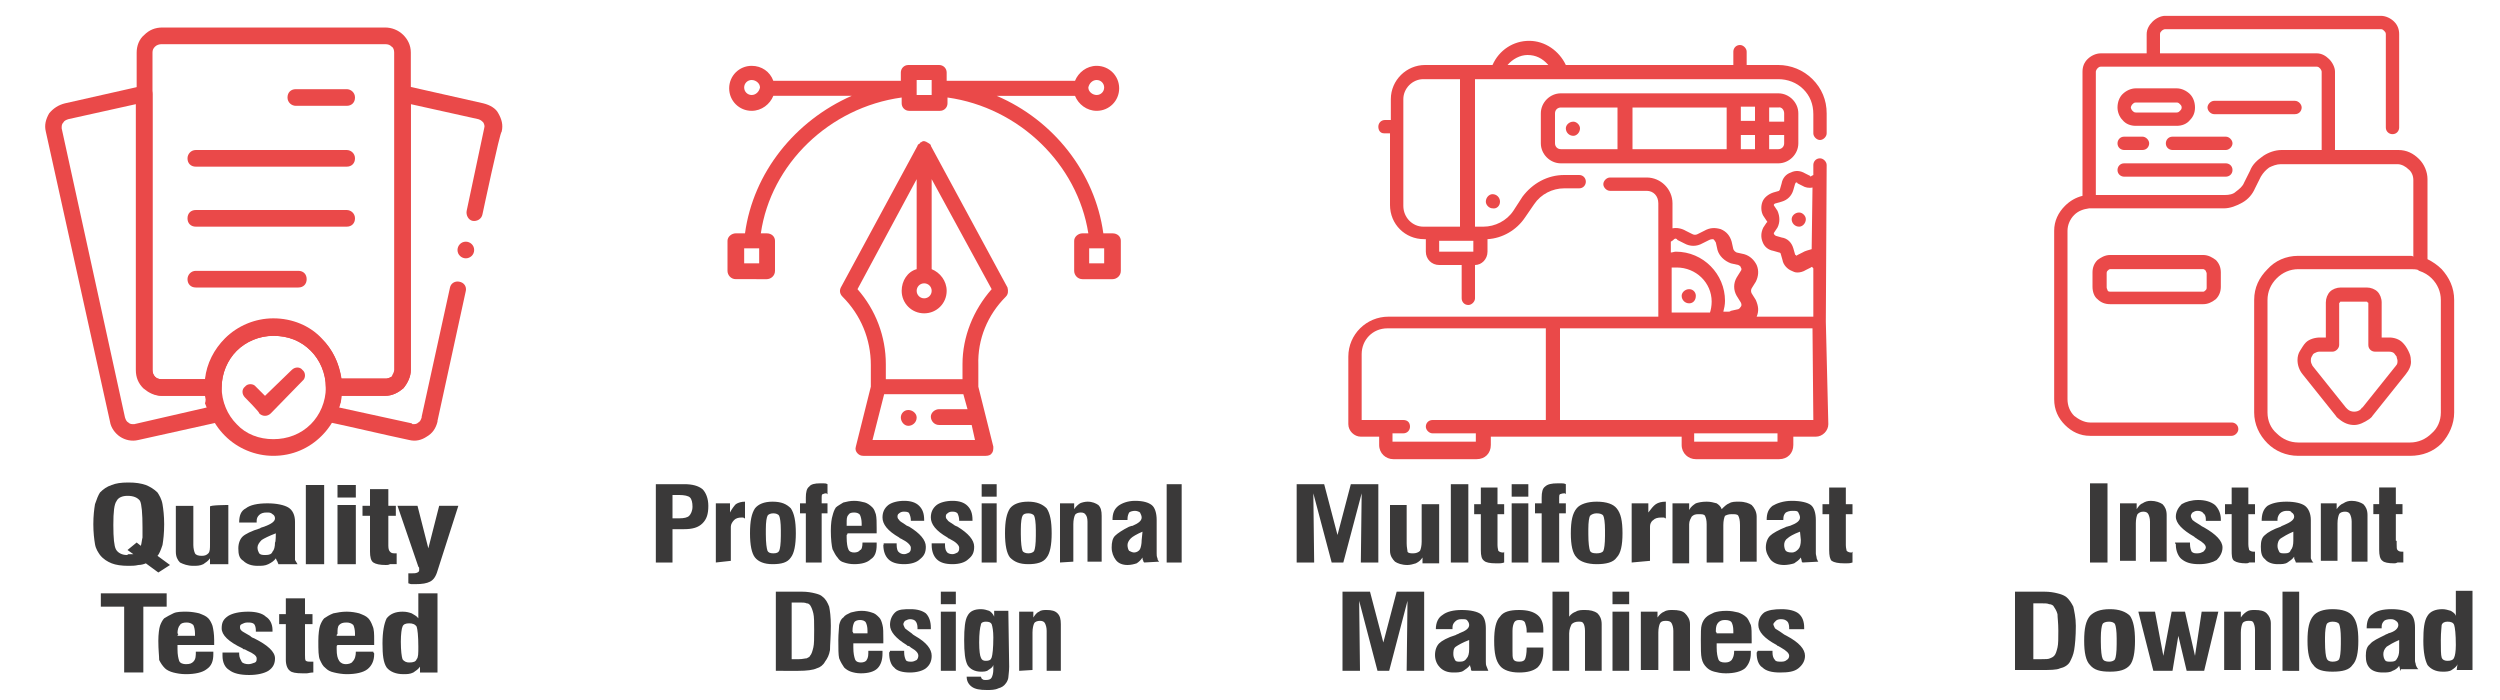
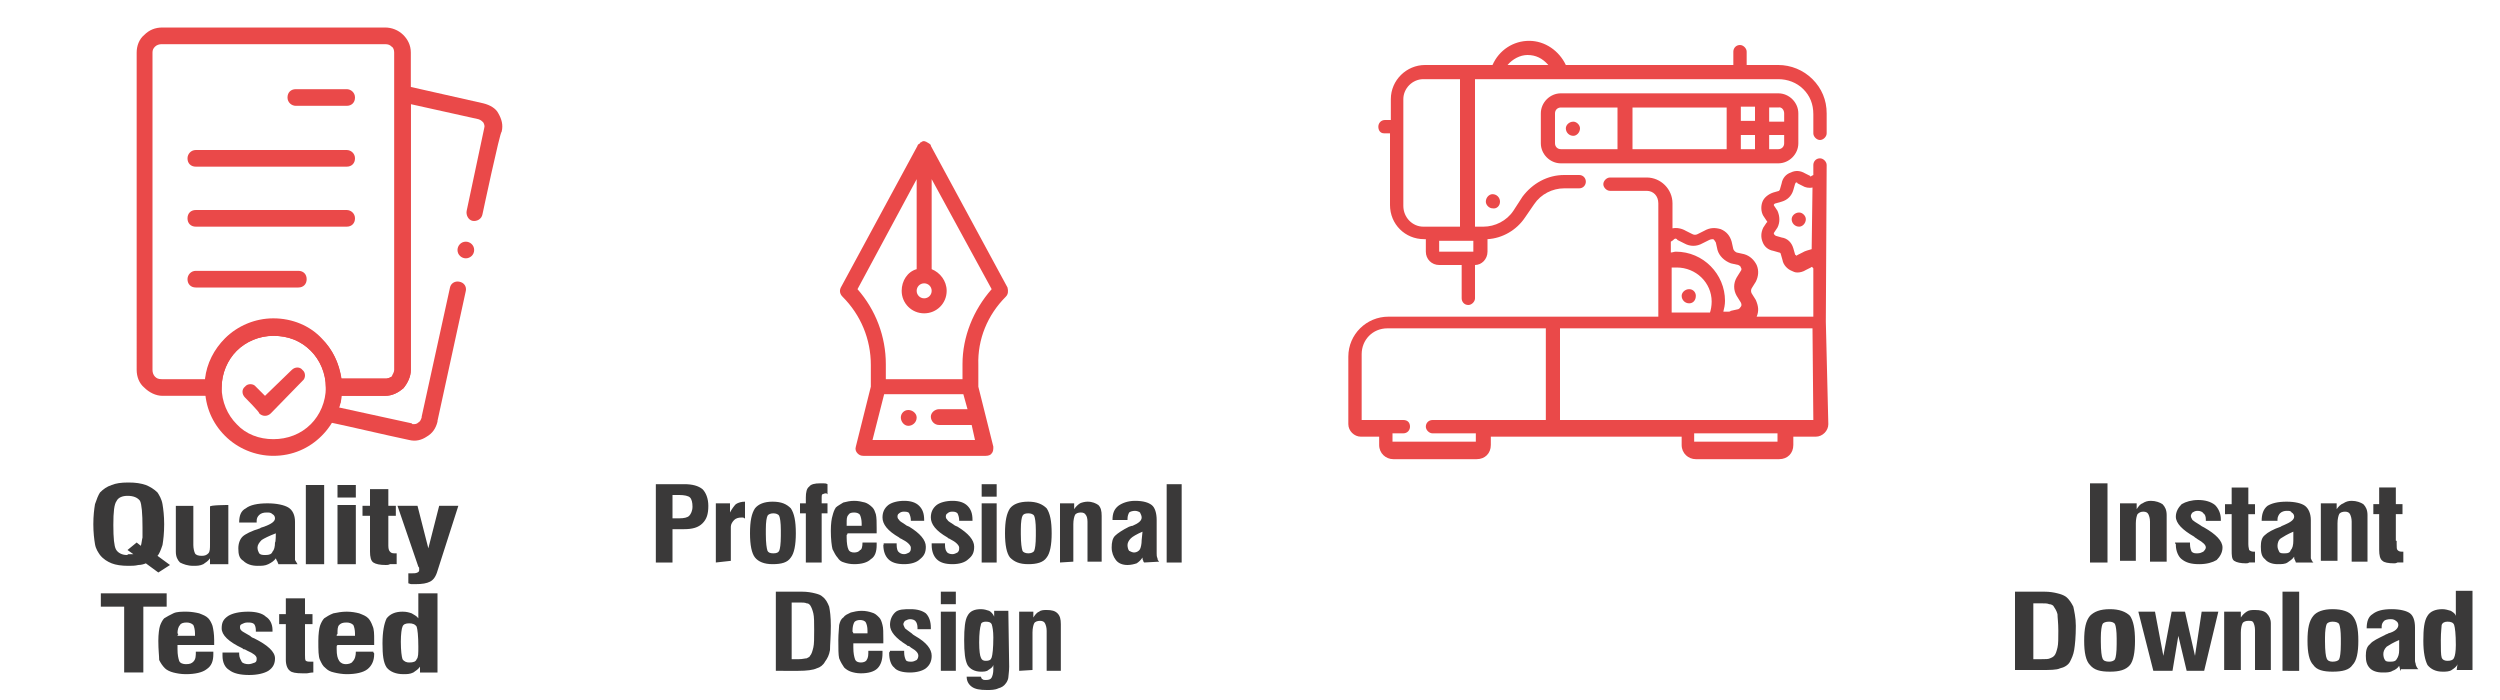
<svg xmlns="http://www.w3.org/2000/svg" version="1.1" id="Layer_1" x="0px" y="0px" viewBox="0 0 300 84" style="enable-background:new 0 0 300 84;" xml:space="preserve">
  <style type="text/css">
	.st0{fill:none;}
	.st1{fill:#EA4949;}
	.st2{fill:#3A3939;}
</style>
  <rect y="0" class="st0" width="300" height="84" />
  <g id="maquina-de-coser.svg">
    <path class="st1" d="M219.1,38.6C219.1,38.5,219.1,38.5,219.1,38.6L219.1,38.6l0.1-18.8c0-0.4-0.4-0.8-0.8-0.8l0,0   c-0.5,0-0.8,0.4-0.8,0.8v1.2l-0.2,0.1c-0.1,0.1-0.2,0.1-0.2,0l-0.6-0.3c-0.5-0.3-1.1-0.4-1.7-0.1c-0.6,0.2-1,0.7-1.1,1.3l-0.2,0.7   c0,0.1-0.1,0.1-0.1,0.2l-0.7,0.2c-0.6,0.2-1.1,0.6-1.3,1.1s-0.2,1.2,0.1,1.7l0.4,0.6c0.1,0.1,0.1,0.2,0,0.2l-0.4,0.6   c-0.3,0.6-0.3,1.2-0.1,1.7c0.2,0.6,0.7,1,1.3,1.1l0.7,0.2c0.1,0,0.2,0.1,0.2,0.2l0.2,0.7c0.1,0.6,0.6,1.1,1.1,1.3   c0.2,0.1,0.4,0.2,0.7,0.2c0.3,0,0.7-0.1,1-0.3l0.6-0.3c0.1-0.1,0.2-0.1,0.2,0l0.1,0.1v5.8h-6.8l0,0c0.3-0.7,0.2-1.3-0.1-2l0,0   l-0.5-0.8c-0.1-0.2-0.1-0.4,0-0.6l0.5-0.8c0.3-0.6,0.4-1.3,0.1-2c-0.3-0.6-0.8-1.1-1.5-1.3l-0.9-0.2c-0.2-0.1-0.3-0.2-0.4-0.4   l-0.2-0.9c-0.2-0.7-0.6-1.2-1.3-1.5c-0.7-0.2-1.3-0.2-2,0.2l-0.8,0.4c-0.2,0.1-0.4,0.1-0.6,0l-0.8-0.4c-0.5-0.3-1.1-0.4-1.6-0.3v-3   c0-1.7-1.4-3.1-3.1-3.1h-4.4c-0.4,0-0.8,0.4-0.8,0.8c0,0.4,0.4,0.8,0.8,0.8h4.4c0.8,0,1.4,0.6,1.4,1.5v13.6h-32.4   c-2.6,0-4.8,2.1-4.8,4.8v8.1c0,0.8,0.7,1.5,1.5,1.5h2.2v1c0,1,0.8,1.7,1.7,1.7h10c1,0,1.7-0.7,1.7-1.7v-1h22.9v1   c0,1,0.8,1.7,1.7,1.7h10c1,0,1.7-0.7,1.7-1.7v-1h2.7c0.8,0,1.5-0.7,1.5-1.5L219.1,38.6L219.1,38.6z M216.3,30.3l-0.6,0.3   c-0.1,0.1-0.2,0.1-0.2,0c-0.1,0-0.1-0.1-0.1-0.1l-0.2-0.7c-0.2-0.7-0.7-1.2-1.4-1.3l-0.7-0.2c-0.1-0.1-0.2-0.1-0.2-0.2   c0,0-0.1-0.1,0-0.2l0.4-0.6c0.3-0.6,0.3-1.3,0-2l-0.4-0.6c-0.1-0.1,0-0.2,0-0.2c0,0,0.1-0.1,0.2-0.1l0.7-0.2   c0.7-0.2,1.2-0.7,1.4-1.4l0.2-0.7c0-0.1,0.1-0.1,0.1-0.2c0.1,0,0.1,0,0.1,0c0,0,0.1,0,0.1,0.1l0.6,0.3c0.3,0.2,0.8,0.3,1.2,0.2   l-0.1,7.4C217.1,30,216.6,30.1,216.3,30.3L216.3,30.3L216.3,30.3z M200.9,28.7c0.1-0.1,0.3-0.1,0.4,0.1l0.8,0.4   c0.7,0.4,1.5,0.4,2.2,0l0.8-0.4c0.2-0.1,0.4-0.1,0.5-0.1c0.1,0.1,0.2,0.2,0.3,0.4l0.2,0.9c0.2,0.7,0.8,1.3,1.6,1.6l0.9,0.2   c0.2,0.1,0.3,0.2,0.3,0.3c0.1,0.1,0.1,0.3,0,0.4l-0.5,0.8c-0.4,0.7-0.4,1.5,0,2.2l0.5,0.8c0.1,0.2,0.1,0.4,0,0.5   c-0.1,0.1-0.1,0.2-0.3,0.3l-0.9,0.2c-0.1,0.1-0.2,0.1-0.3,0.1h-0.6c0.1-0.4,0.2-0.8,0.2-1.3c0-3.2-2.6-5.9-5.9-5.9   c-0.2,0-0.4,0.1-0.6,0.1V29C200.7,28.9,200.8,28.8,200.9,28.7L200.9,28.7L200.9,28.7z M200.6,32.1c0.2,0,0.4,0,0.6,0   c2.3,0,4.2,1.8,4.2,4.1c0,0.5-0.1,1-0.2,1.3h-4.6C200.6,37.6,200.6,32.1,200.6,32.1z M177.1,53h-10v-1h1.3c0.5,0,0.8-0.4,0.8-0.8   c0-0.5-0.3-0.8-0.8-0.8h-5v-7.9c0-1.7,1.3-3.1,3.1-3.1h19v11h-13.6c-0.4,0-0.8,0.3-0.8,0.8c0,0.4,0.4,0.8,0.8,0.8h5.2V53z    M213.3,53h-10v-1h10V53z M214.2,50.4h-27v-11h30.3l0.1,11H214.2z" />
    <path class="st1" d="M180,24.2c0-0.5-0.4-0.9-0.9-0.9c-0.4,0-0.8,0.4-0.8,0.9c0,0.4,0.4,0.8,0.8,0.8C179.6,25.1,180,24.7,180,24.2z   " />
    <path class="st1" d="M189.6,15.4c0-0.4-0.4-0.8-0.8-0.8c-0.5,0-0.9,0.4-0.9,0.8c0,0.5,0.4,0.9,0.9,0.9   C189.2,16.3,189.6,15.9,189.6,15.4z" />
    <path class="st1" d="M166.1,16h0.7v8.6c0,2.3,1.8,4.1,4.1,4.1h0.2v1.5c0,0.9,0.7,1.6,1.6,1.6h2.7v4c0,0.4,0.3,0.8,0.8,0.8   c0.4,0,0.8-0.4,0.8-0.8v-4c0.8,0,1.5-0.7,1.5-1.6v-1.5c1.8-0.1,3.5-1.1,4.5-2.6l1.1-1.6c0.8-1.2,2.2-1.9,3.6-1.9h1.8   c0.5,0,0.8-0.4,0.8-0.8s-0.3-0.8-0.8-0.8h-1.8c-2,0-3.8,1-5,2.6l-1.1,1.7c-0.8,1.2-2.2,1.9-3.6,1.9H177V9.5h36.4   c1.1,0,2.2,0.4,3,1.2c0.8,0.8,1.2,1.8,1.2,3V16c0,0.4,0.4,0.8,0.8,0.8l0,0c0.4,0,0.8-0.4,0.8-0.8v-2.4c0-1.6-0.6-3-1.7-4.1   c-1.1-1.1-2.6-1.7-4.1-1.7h-3.8V6.2c0-0.4-0.4-0.8-0.8-0.8c-0.5,0-0.8,0.4-0.8,0.8v1.6h-20.1c-0.8-1.7-2.5-2.9-4.4-2.9   s-3.6,1.1-4.4,2.9h-2.8c0,0,0,0-0.1,0l0,0h-5.2c-2.2,0-4.1,1.8-4.1,4.1v2.5h-0.7c-0.5,0-0.8,0.4-0.8,0.8S165.6,16,166.1,16   L166.1,16z M172.7,28.9h4.1v1.3h-4.1V28.9z M183.3,6.6c1,0,1.8,0.4,2.5,1.2h-4.9C181.5,7.1,182.4,6.6,183.3,6.6L183.3,6.6z    M168.4,11.9c0-1.3,1.1-2.4,2.4-2.4h4.4v17.7h-4.4c-1.3,0-2.4-1.1-2.4-2.5V11.9z" />
    <path class="st1" d="M211.5,11.2h-24.2c-1.3,0-2.4,1.1-2.4,2.4v3.6c0,1.3,1.1,2.4,2.4,2.4h26.1c1.3,0,2.4-1.1,2.4-2.4v-3.6   c0-1.3-1.1-2.4-2.4-2.4H211.5z M210.6,12.8v1.7h-1.7v-1.7H210.6z M207.2,17.9h-11.3v-5h11.3V17.9z M186.6,17.2v-3.6   c0-0.4,0.3-0.7,0.7-0.7h6.8v5h-6.8C186.9,17.9,186.6,17.6,186.6,17.2z M208.9,17.9v-1.7h1.7v1.7H208.9z M213.4,17.9h-1.1v-1.7h1.8   v1C214.1,17.6,213.8,17.9,213.4,17.9z M214.1,13.6v1h-1.8v-1.7h1.1C213.8,12.8,214.1,13.2,214.1,13.6z" />
    <path class="st1" d="M216.7,26.3c0-0.4-0.4-0.8-0.8-0.8c-0.5,0-0.9,0.4-0.9,0.8c0,0.5,0.4,0.9,0.9,0.9   C216.3,27.2,216.7,26.8,216.7,26.3z" />
    <path class="st1" d="M203.5,35.5c0-0.4-0.3-0.8-0.8-0.8c-0.5,0-0.9,0.4-0.9,0.8c0,0.5,0.4,0.9,0.9,0.9   C203.2,36.4,203.5,36,203.5,35.5z" />
  </g>
  <g id="vector.svg">
    <path class="st1" d="M109,49.2c-0.5,0-0.9,0.4-0.9,0.9c0,0.5,0.4,1,0.9,1s1-0.4,1-1C110,49.6,109.5,49.2,109,49.2z" />
    <path class="st1" d="M120.7,35.6c0.3-0.3,0.3-0.7,0.2-1.1l-9.2-17c0,0,0,0,0-0.1c-0.1-0.1-0.2-0.2-0.4-0.3c-0.1,0-0.1-0.1-0.2-0.1   c-0.2-0.1-0.4-0.1-0.6,0.1l0,0c0,0,0,0-0.1,0v0.1l0,0c-0.2,0.1-0.3,0.2-0.3,0.3l-9.2,17c-0.2,0.4-0.1,0.8,0.2,1.1   c2.2,2.2,3.4,5.1,3.4,8.2v2.6l-1.8,7.2c-0.1,0.3,0,0.6,0.2,0.8c0.2,0.2,0.4,0.3,0.7,0.3h14.7c0.3,0,0.6-0.1,0.7-0.3   c0.2-0.2,0.2-0.5,0.2-0.8l-1.8-7.2v-2.6C117.3,40.7,118.5,37.8,120.7,35.6L120.7,35.6L120.7,35.6z M110.9,34c0.5,0,0.9,0.4,0.9,0.9   s-0.4,0.9-0.9,0.9s-0.9-0.4-0.9-0.9C110,34.4,110.4,34,110.9,34z M102.9,34.7l7.1-13.2v10.8c-1.1,0.3-1.8,1.4-1.8,2.6   c0,1.5,1.2,2.7,2.7,2.7c1.5,0,2.7-1.2,2.7-2.7c0-1.2-0.8-2.2-1.8-2.6V21.5l7.2,13.2c-2.2,2.5-3.5,5.7-3.5,9v1.8h-9.2v-1.8   C106.3,40.4,105.1,37.2,102.9,34.7z M104.7,52.8l1.4-5.5h9.5l0.5,1.8h-3.4c-0.5,0-1,0.4-1,0.9c0,0.5,0.4,1,1,1h3.9l0.4,1.8H104.7z" />
-     <path class="st1" d="M131.6,13.3c1.5,0,2.7-1.2,2.7-2.7s-1.2-2.7-2.7-2.7c-1.2,0-2.2,0.8-2.6,1.8h-15.4v-1c0-0.5-0.4-0.9-0.9-0.9   H109c-0.5,0-0.9,0.4-0.9,0.9v1H92.8c-0.4-1.1-1.4-1.8-2.6-1.8c-1.5,0-2.7,1.2-2.7,2.7s1.2,2.7,2.7,2.7c1.2,0,2.2-0.8,2.6-1.8h9.4   c-6.8,3-11.8,9.2-12.8,16.5h-1.1c-0.5,0-1,0.4-1,0.9v3.6c0,0.5,0.4,1,1,1H92c0.5,0,1-0.4,1-1v-3.6c0-0.5-0.4-0.9-1-0.9h-0.7   c1.2-8.3,8.2-15.1,16.9-16.3v0.7c0,0.5,0.4,0.9,0.9,0.9h3.7c0.5,0,0.9-0.4,0.9-0.9v-0.7c8.6,1.2,15.6,8,16.9,16.3h-0.7   c-0.5,0-1,0.4-1,0.9v3.6c0,0.5,0.4,1,1,1h3.6c0.5,0,1-0.4,1-1v-3.6c0-0.5-0.4-0.9-1-0.9h-1.1c-1-7.3-6-13.6-12.8-16.5h9.4   C129.4,12.5,130.4,13.3,131.6,13.3L131.6,13.3z M90.2,11.4c-0.5,0-0.9-0.4-0.9-0.9s0.4-0.9,0.9-0.9s1,0.4,1,0.9   C91.1,11,90.7,11.4,90.2,11.4z M91.1,31.6h-1.8v-1.8h1.8V31.6z M110,11.4c0-2.2,0-1.6,0-1.8h1.8v1.8H110z M132.5,31.6h-1.8v-1.8   h1.8V31.6z M131.6,9.6c0.5,0,0.9,0.4,0.9,0.9c0,0.5-0.4,0.9-0.9,0.9c-0.5,0-1-0.4-1-0.9C130.7,10,131.1,9.6,131.6,9.6z" />
  </g>
  <g id="_2179704693472">
    <path class="st1" d="M49.3,6.3v38.1c0,0.8-0.4,1.6-0.9,2.2c-0.6,0.5-1.3,0.9-2.2,0.9h-6.1c-0.6,0-1-0.4-1-1c0-1.7-0.7-3.3-1.8-4.4   c-1.2-1.2-2.7-1.8-4.5-1.8c-1.7,0-3.3,0.7-4.4,1.8c-1.1,1.1-1.8,2.7-1.8,4.4c0,0.6-0.4,1-1,1h-6.1c-0.8,0-1.6-0.4-2.2-1   c-0.6-0.5-0.9-1.3-0.9-2.1V6.3c0-0.8,0.3-1.6,0.9-2.1c0.6-0.6,1.3-0.9,2.2-0.9h26.7c0.8,0,1.6,0.3,2.2,0.9   C48.9,4.7,49.3,5.4,49.3,6.3z M47.3,44.4V6.3c0-0.3-0.1-0.6-0.3-0.7c-0.2-0.2-0.4-0.3-0.8-0.3H19.4c-0.3,0-0.6,0.1-0.8,0.3   c-0.2,0.2-0.3,0.4-0.3,0.7v38.1c0,0.3,0.1,0.6,0.3,0.8c0.2,0.2,0.4,0.3,0.8,0.3h5.2c0.2-1.9,1.1-3.6,2.4-4.9   c1.5-1.5,3.6-2.4,5.8-2.4c2.3,0,4.4,0.9,5.8,2.4c1.3,1.3,2.1,3,2.4,4.9h5.2c0.3,0,0.6-0.2,0.8-0.3C47.1,44.9,47.3,44.7,47.3,44.4z" />
    <path class="st1" d="M57.9,25.7c-0.1,0.6-0.7,0.9-1.2,0.8c-0.5-0.1-0.8-0.7-0.7-1.2l2.1-9.9c0.1-0.3,0-0.5-0.1-0.7   c-0.2-0.2-0.3-0.3-0.6-0.4l-8.1-1.8v31.9c0,0.8-0.4,1.6-0.9,2.2c-0.6,0.5-1.3,0.9-2.2,0.9H41c0,0.3-0.1,0.6-0.1,0.8   c-0.1,0.2-0.1,0.4-0.2,0.6l8.7,1.9l0,0l0.1,0.1c0.3,0,0.5,0,0.7-0.2c0.2-0.1,0.3-0.3,0.4-0.6l0,0c0-0.1,0-0.1,0-0.1L54,34.5   c0.1-0.5,0.6-0.8,1.1-0.7c0.6,0.1,0.9,0.6,0.8,1.1l-3.4,15.6v0.1l0,0l0,0c-0.2,0.8-0.6,1.4-1.3,1.8c-0.6,0.4-1.3,0.6-2.1,0.4l0,0   l0,0c-3.3-0.7-6.6-1.5-9.9-2.2l0,0c-0.1,0-0.2-0.1-0.2-0.1c-0.5-0.3-0.7-0.8-0.4-1.3c0.2-0.4,0.4-0.8,0.5-1.3   c0.1-0.5,0.2-1,0.2-1.5c0-0.6,0.4-1,1-1h6.1c0.3,0,0.6-0.2,0.8-0.3c0.2-0.2,0.3-0.5,0.3-0.8V11.3l0,0c0-0.1,0-0.1,0-0.2   c0.1-0.6,0.6-0.9,1.2-0.8l9.3,2.1c0.8,0.2,1.5,0.6,1.8,1.2c0.4,0.7,0.6,1.4,0.4,2.2C60,15.8,57.9,25.7,57.9,25.7z M55.9,31   c-0.5,0-1-0.4-1-1c0-0.5,0.4-1,1-1c0.5,0,1,0.4,1,1C56.9,30.6,56.4,31,55.9,31z" />
-     <path class="st1" d="M26.5,46.6L26.5,46.6c0,0.5,0.1,1,0.2,1.4c0.1,0.4,0.3,0.8,0.4,1.2c0.1,0.1,0.1,0.2,0.1,0.2   c0.1,0.6-0.2,1.1-0.7,1.2l-9.9,2.2c-0.8,0.2-1.6,0-2.2-0.4c-0.6-0.4-1.1-1.1-1.2-1.8L5.5,15.8c-0.2-0.8,0-1.5,0.4-2.2   C6.4,13,7,12.6,7.8,12.4l9.3-2.1c0.1,0,0.2,0,0.2,0c0.6,0,1,0.4,1,1v33.1c0,0.3,0.1,0.6,0.3,0.8c0.2,0.2,0.4,0.3,0.8,0.3h6.1   c0.5,0,1,0.4,1,1C26.5,46.7,26.5,46.4,26.5,46.6L26.5,46.6z M24.6,47.5h-5.2c-0.9,0-1.6-0.4-2.2-0.9c-0.6-0.6-0.9-1.3-0.9-2.2V12.5   l-8.1,1.8c-0.3,0.1-0.5,0.2-0.6,0.4c-0.2,0.2-0.2,0.4-0.2,0.7l7.6,34.7c0.1,0.3,0.2,0.5,0.4,0.6c0.2,0.2,0.4,0.2,0.7,0.2l8.7-2   c-0.1-0.2-0.1-0.3-0.2-0.5C24.7,48.1,24.7,47.8,24.6,47.5z" />
    <path class="st1" d="M41,46.5c0,2.3-0.9,4.3-2.4,5.8c-1.5,1.5-3.5,2.4-5.8,2.4c-2.2,0-4.3-0.9-5.8-2.4c-1.5-1.5-2.4-3.5-2.4-5.8   c0-2.3,1-4.3,2.4-5.8c1.5-1.5,3.6-2.4,5.8-2.4c2.3,0,4.4,0.9,5.8,2.4C40.1,42.1,41,44.2,41,46.5z M37.3,50.9   c1.1-1.1,1.8-2.7,1.8-4.4s-0.7-3.3-1.8-4.4c-1.2-1.2-2.7-1.8-4.5-1.8c-1.7,0-3.3,0.7-4.4,1.8c-1.1,1.1-1.8,2.7-1.8,4.4   s0.7,3.3,1.8,4.4c1.1,1.2,2.7,1.8,4.4,1.8C34.5,52.7,36.1,52.1,37.3,50.9z" />
    <path class="st1" d="M29.4,47.7c-0.4-0.4-0.4-1,0-1.3c0.3-0.4,1-0.4,1.3,0l1.1,1.1l3.2-3.1c0.4-0.4,1-0.4,1.3,0   c0.4,0.3,0.4,1,0,1.3l-3.8,3.9c-0.4,0.4-1,0.4-1.4,0C31.2,49.5,29.4,47.7,29.4,47.7z" />
    <path class="st1" d="M35.5,12.7c-0.5,0-1-0.4-1-1c0-0.6,0.4-1,1-1h6.1c0.5,0,1,0.4,1,1s-0.4,1-1,1H35.5z" />
    <path class="st1" d="M23.5,34.5c-0.6,0-1-0.4-1-1c0-0.5,0.4-1,1-1h12.3c0.6,0,1,0.4,1,1c0,0.6-0.4,1-1,1H23.5z" />
    <path class="st1" d="M23.5,20c-0.6,0-1-0.4-1-1c0-0.5,0.4-1,1-1h18.1c0.5,0,1,0.4,1,1c0,0.6-0.4,1-1,1H23.5z" />
    <path class="st1" d="M23.5,27.2c-0.6,0-1-0.4-1-1s0.4-1,1-1h18.1c0.5,0,1,0.4,1,1s-0.4,1-1,1H23.5z" />
-     <line id="path4008" class="st1" x1="55.9" y1="30.1" x2="55.9" y2="30.1" />
  </g>
-   <path class="st1" d="M258.5,8L258.5,8c-0.1,0-0.1,0-0.1,0h-6.3l0,0c-0.2,0-0.3,0.1-0.4,0.2c-0.1,0.1-0.2,0.3-0.2,0.4v14.8h15.5  c0.5,0,1-0.1,1.3-0.4c0.4-0.3,0.8-0.6,1-1.1l0.7-1.4c0.3-0.8,0.9-1.3,1.6-1.8c0.6-0.4,1.4-0.7,2.2-0.7l0,0h4.8V8.6  c0-0.1-0.1-0.3-0.2-0.4C278.3,8.1,278.2,8,278,8l0,0H258.5L258.5,8z M250.7,25L250.7,25c-0.7,0.1-1.3,0.3-1.8,0.8  c-0.5,0.5-0.8,1.2-0.8,1.9v20.2c0,0.8,0.3,1.5,0.8,2c0.5,0.4,1.2,0.8,1.9,0.8h17c0.4,0,0.8,0.3,0.8,0.8c0,0.4-0.4,0.8-0.8,0.8h-17  c-1.2,0-2.2-0.5-3-1.3c-0.8-0.8-1.3-1.8-1.3-3.1V27.7c0-1.2,0.5-2.2,1.3-3c0.6-0.6,1.3-1,2.1-1.2V8.6c0-0.6,0.2-1.1,0.6-1.5  s1-0.7,1.6-0.7l0,0h5.5V4.1c0-0.6,0.3-1.1,0.7-1.5c0.4-0.4,1-0.7,1.5-0.7h25.9c0.6,0,1.2,0.3,1.6,0.7s0.6,0.9,0.6,1.5v11.2  c0,0.4-0.3,0.8-0.8,0.8c-0.4,0-0.8-0.3-0.8-0.8V4.1c0-0.2-0.1-0.3-0.2-0.4c-0.1-0.1-0.2-0.2-0.4-0.2h-25.9c-0.1,0-0.3,0.1-0.4,0.2  c-0.1,0.1-0.2,0.2-0.2,0.4v2.3H278l0,0c0.6,0,1.1,0.3,1.5,0.7c0.4,0.4,0.7,1,0.7,1.5V18h7.6l0,0c1,0,1.8,0.4,2.5,1.1  c0.6,0.6,1,1.5,1,2.4v9.6c0.6,0.3,1.2,0.7,1.7,1.2c0.9,1,1.5,2.2,1.5,3.7v13.5c0,1.4-0.6,2.7-1.5,3.7c-1,1-2.3,1.5-3.8,1.5h-13.4  c-1.5,0-2.8-0.6-3.7-1.5c-1-1-1.6-2.3-1.6-3.7V36c0-1.5,0.6-2.7,1.6-3.7c0.9-1,2.2-1.6,3.7-1.6l0,0h13.4l0,0c0.2,0,0.3,0,0.4,0.1  v-9.2c0-0.5-0.2-1-0.6-1.3c-0.3-0.3-0.8-0.6-1.3-0.6l0,0h-8.3c-0.1,0-0.1,0-0.1,0h-0.1h-5.5l0,0c-0.5,0-1,0.2-1.4,0.4  c-0.4,0.3-0.7,0.6-1,1.1l-0.7,1.4c-0.3,0.7-0.8,1.3-1.5,1.7c-0.7,0.4-1.5,0.7-2.2,0.7h-16.2C250.9,25,250.8,25,250.7,25L250.7,25z   M290.3,32.5c-0.1,0-0.1-0.1-0.1-0.1c-0.3-0.1-0.6-0.1-1-0.1l0,0h-13.4l0,0c-1,0-1.9,0.4-2.6,1.1c-0.7,0.7-1.1,1.6-1.1,2.6v13.5  c0,1,0.4,1.9,1.1,2.5c0.7,0.7,1.6,1.1,2.6,1.1h13.4c1,0,1.9-0.4,2.6-1.1c0.7-0.6,1.1-1.5,1.1-2.5V36c0-1-0.4-1.9-1.1-2.6  C291.4,33,290.9,32.7,290.3,32.5z M254.9,21.2c-0.4,0-0.8-0.3-0.8-0.8c0-0.4,0.3-0.8,0.8-0.8h12.2c0.4,0,0.8,0.3,0.8,0.8  s-0.4,0.8-0.8,0.8H254.9z M254.9,18c-0.4,0-0.8-0.3-0.8-0.8c0-0.4,0.3-0.8,0.8-0.8h2.2c0.4,0,0.8,0.4,0.8,0.8s-0.3,0.8-0.8,0.8  H254.9z M260.7,18c-0.4,0-0.8-0.3-0.8-0.8c0-0.4,0.3-0.8,0.8-0.8h6.4c0.4,0,0.8,0.4,0.8,0.8s-0.4,0.8-0.8,0.8H260.7z M265.7,13.7  c-0.4,0-0.8-0.4-0.8-0.8c0-0.4,0.4-0.8,0.8-0.8h9.7c0.4,0,0.8,0.4,0.8,0.8c0,0.4-0.3,0.8-0.8,0.8H265.7z M261.2,15.1h-4.9  c-0.6,0-1.2-0.2-1.6-0.7c-0.4-0.4-0.6-1-0.6-1.5c0-0.6,0.2-1.2,0.6-1.6s1-0.7,1.6-0.7h4.9c0.6,0,1.2,0.3,1.6,0.7  c0.4,0.4,0.6,1,0.6,1.6c0,0.6-0.2,1.1-0.6,1.5C262.4,14.9,261.8,15.1,261.2,15.1z M256.3,13.5h4.9c0.2,0,0.3-0.1,0.4-0.2  c0.1-0.1,0.2-0.2,0.2-0.4s-0.1-0.3-0.2-0.4c-0.1-0.1-0.2-0.2-0.4-0.2h-4.9c-0.2,0-0.3,0.1-0.4,0.2c-0.1,0.1-0.2,0.3-0.2,0.4  s0.1,0.3,0.2,0.4C256,13.4,256.1,13.5,256.3,13.5z M264.4,36.5h-11.2c-0.6,0-1.1-0.2-1.5-0.6c-0.4-0.3-0.6-0.9-0.6-1.5v-1.7  c0-0.6,0.2-1.1,0.6-1.5c0.4-0.3,0.9-0.6,1.5-0.6h11.2c0.6,0,1.1,0.3,1.5,0.6c0.4,0.4,0.6,0.9,0.6,1.5v1.7c0,0.6-0.2,1.1-0.6,1.5  C265.4,36.3,264.9,36.5,264.4,36.5z M253.2,35h11.2c0.1,0,0.2-0.1,0.3-0.2c0.1-0.1,0.1-0.2,0.1-0.3v-1.7c0-0.1-0.1-0.2-0.1-0.3  c-0.1-0.1-0.2-0.2-0.3-0.2h-11.2c-0.1,0-0.2,0.1-0.3,0.2c-0.1,0.1-0.1,0.2-0.1,0.3v1.7c0,0.1,0.1,0.3,0.1,0.3  C252.9,34.9,253,35,253.2,35z M288.7,44.9l-4,5c-0.1,0.2-0.3,0.3-0.4,0.4c-0.6,0.4-1.2,0.7-1.8,0.7l0,0c-0.6,0-1.2-0.2-1.8-0.7  c-0.1-0.1-0.3-0.2-0.4-0.4l-4-5c-0.4-0.5-0.6-1.1-0.6-1.7c0-0.4,0.1-0.8,0.3-1.1s0.4-0.7,0.7-1c0.4-0.4,1.1-0.6,1.7-0.6h0.7v-4.2  c0-0.5,0.2-1,0.5-1.3c0.3-0.3,0.8-0.5,1.3-0.5h3.1c0.5,0,1,0.2,1.3,0.5c0.3,0.3,0.5,0.8,0.5,1.3v4.2h0.8c0,0,0,0,0.1,0  c0.6,0,1.2,0.2,1.6,0.6c0.3,0.3,0.5,0.6,0.7,1s0.3,0.7,0.3,1.1C289.4,43.8,289.1,44.4,288.7,44.9z M283.5,48.9l4-5  c0.2-0.2,0.2-0.4,0.2-0.6c0-0.2-0.1-0.3-0.1-0.5c-0.1-0.1-0.2-0.3-0.3-0.4s-0.3-0.2-0.6-0.2c-0.1,0-0.1,0-0.1,0h-1.6  c-0.4,0-0.8-0.3-0.8-0.8v-5c0-0.1,0-0.1-0.1-0.1c0-0.1-0.1-0.1-0.1-0.1h-3.1c-0.1,0-0.1,0-0.1,0.1c-0.1,0-0.1,0.1-0.1,0.1v5l0,0  c0,0.4-0.4,0.8-0.8,0.8h-1.5h-0.1c-0.2,0-0.4,0.1-0.6,0.2s-0.2,0.3-0.3,0.4c-0.1,0.2-0.1,0.3-0.1,0.5c0,0.2,0.1,0.4,0.2,0.6l4,5  c0.1,0.1,0.1,0.1,0.2,0.2c0.2,0.2,0.5,0.3,0.8,0.3l0,0c0.3,0,0.6-0.1,0.8-0.3C283.4,49,283.4,48.9,283.5,48.9z" />
  <path class="st2" d="M16,66.5L15.3,66l1.1-0.9l0.5,0.4c0.1-0.3,0.1-0.6,0.2-1c0-0.4,0-0.7,0-1.2c0-1.7-0.1-2.8-0.3-3.2  c-0.3-0.4-0.8-0.6-1.5-0.6c-0.6,0-1.1,0.2-1.3,0.6c-0.3,0.4-0.4,1.3-0.4,2.9c0,1.6,0.1,2.5,0.3,2.9c0.2,0.4,0.7,0.7,1.3,0.7  c0.1,0,0.2-0.1,0.2-0.1C15.6,66.5,15.8,66.5,16,66.5z M17.5,67.6c-0.2,0.1-0.6,0.2-0.9,0.2c-0.4,0.1-0.8,0.1-1.2,0.1  c-0.8,0-1.5-0.1-2-0.3c-0.5-0.2-1-0.5-1.4-1c-0.2-0.3-0.5-0.7-0.6-1.3c-0.1-0.6-0.2-1.4-0.2-2.4c0-1,0.1-1.8,0.2-2.4  c0.2-0.6,0.4-1.1,0.6-1.4c0.4-0.4,0.8-0.7,1.4-0.9c0.5-0.2,1.1-0.3,2-0.3c0.9,0,1.5,0.1,2.1,0.3c0.5,0.2,1,0.5,1.4,0.9  c0.2,0.3,0.5,0.8,0.6,1.4c0.1,0.6,0.2,1.4,0.2,2.4c0,1.1-0.1,1.9-0.2,2.5c-0.2,0.6-0.4,1.1-0.6,1.3l1.5,1.1L19,68.7  C19,68.7,17.5,67.6,17.5,67.6z M27.4,60.6v7.1h-2.2V67c-0.2,0.3-0.5,0.5-0.8,0.7c-0.4,0.2-0.8,0.2-1.2,0.2c-0.7,0-1.2-0.2-1.6-0.4  c-0.3-0.3-0.5-0.7-0.5-1.3v-5.5h2.1v4.7c0,0.4,0.1,0.8,0.2,1s0.4,0.3,0.8,0.3c0.4,0,0.6-0.1,0.8-0.3c0.2-0.2,0.2-0.6,0.2-1.1v-4.5  C25.1,60.6,27.4,60.6,27.4,60.6z M33.1,64c-0.8,0.3-1.4,0.6-1.7,0.8c-0.3,0.3-0.5,0.6-0.5,0.9c0,0.3,0.1,0.5,0.2,0.7  c0.2,0.2,0.4,0.2,0.8,0.2c0.4,0,0.7-0.1,0.8-0.4c0.2-0.2,0.3-0.6,0.3-1.1C33.1,65.1,33.1,64,33.1,64z M33.4,67.7  c0-0.1-0.1-0.2-0.1-0.3c-0.1-0.1-0.1-0.2-0.2-0.4c-0.2,0.3-0.5,0.5-0.9,0.7c-0.4,0.2-0.8,0.2-1.3,0.2c-0.7,0-1.3-0.2-1.7-0.6  c-0.5-0.3-0.6-0.8-0.6-1.5c0-0.6,0.2-1.1,0.5-1.4c0.3-0.3,1.1-0.7,2.1-1c0.1-0.1,0.2-0.1,0.5-0.2c0.8-0.3,1.3-0.6,1.3-1  c0-0.2-0.1-0.4-0.3-0.5c-0.2-0.2-0.4-0.2-0.7-0.2c-0.4,0-0.7,0.1-0.9,0.3c-0.2,0.2-0.3,0.4-0.3,0.7v0.2h-2.1c0-0.8,0.2-1.4,0.8-1.7  c0.5-0.4,1.4-0.6,2.6-0.6c1.1,0,2,0.2,2.5,0.5c0.5,0.3,0.8,0.9,0.8,1.7v4c0,0.2,0,0.4,0,0.6c0.1,0.2,0.2,0.3,0.3,0.5  C35.7,67.7,33.4,67.7,33.4,67.7z M36.7,67.7v-9.5h2.2v9.5H36.7z M40.5,59.7v-1.5h2.2v1.5H40.5z M40.5,67.7v-7.1h2.2v7.1H40.5z   M46.6,65.1v0.4c0,0.4,0.1,0.6,0.2,0.7c0.1,0.1,0.2,0.2,0.5,0.2c0.1,0,0.1,0,0.2,0h0.1v1.3c-0.3,0-0.6,0-0.8,0  c-0.2,0.1-0.3,0.1-0.5,0.1c-0.7,0-1.2-0.1-1.5-0.3c-0.3-0.2-0.4-0.7-0.4-1.3v-4.3h-0.9v-1.2h0.9v-2h2.2v2h0.9v1.2h-0.9  C46.6,61.9,46.6,65.1,46.6,65.1z M49,70v-1.2c0,0,0.1,0,0.2,0c0,0,0.1,0,0.2,0c0.3,0,0.5,0,0.7-0.1c0.2-0.1,0.2-0.2,0.2-0.3  c0-0.1,0-0.1,0-0.2c0-0.1,0-0.1-0.1-0.2l-2.5-7.3h2.4l1.3,5.1l1.3-5.1H55l-2.5,7.8c-0.2,0.7-0.5,1.1-0.9,1.3s-0.9,0.3-1.8,0.3  c-0.1,0-0.2,0-0.4,0S49.1,70,49,70z M14.9,80.7v-7.9h-2.8v-1.6H20v1.6h-2.8v7.9C17.3,80.7,14.9,80.7,14.9,80.7z M21.3,76.3h2.1v-0.3  c0-0.4-0.1-0.8-0.2-1c-0.2-0.2-0.5-0.3-0.8-0.3c-0.4,0-0.7,0.1-0.8,0.3c-0.2,0.2-0.3,0.6-0.3,1c0,0,0.1,0.1,0.1,0.1  S21.3,76.2,21.3,76.3z M23.5,78.2h2.1c0,0.1,0,0.1,0,0.2c0,0.1,0,0.1,0,0.1c0,0.8-0.2,1.4-0.8,1.8c-0.5,0.4-1.4,0.6-2.5,0.6  c-0.6,0-1.1-0.1-1.5-0.2c-0.4-0.1-0.8-0.3-1-0.5c-0.3-0.3-0.5-0.6-0.7-1C19.1,78.7,19,78,19,76.9c0-0.8,0.1-1.5,0.2-1.8  c0.1-0.3,0.3-0.7,0.5-0.9c0.3-0.2,0.7-0.4,1.1-0.6s1-0.2,1.6-0.2c0.5,0,1.1,0.1,1.5,0.2c0.5,0.2,0.8,0.3,1.1,0.6  c0.2,0.2,0.4,0.6,0.5,0.9c0.1,0.4,0.2,1,0.2,1.7v0.6h-4.4c0,0.1,0,0.1,0,0.2s0,0.2,0,0.3c0,0.7,0.1,1.1,0.2,1.4s0.5,0.4,0.8,0.4  c0.5,0,0.7-0.1,0.9-0.3C23.5,79.1,23.5,78.7,23.5,78.2z M26.7,78.3h2v0.2c0,0.4,0.2,0.7,0.3,0.9s0.5,0.3,0.8,0.3  c0.3,0,0.5-0.1,0.8-0.2c0.2-0.1,0.2-0.3,0.2-0.5c0-0.3-0.4-0.6-1.1-0.9c-0.2-0.1-0.3-0.2-0.5-0.2l-0.1-0.1c-1.7-0.8-2.5-1.6-2.5-2.4  c0-0.7,0.2-1.1,0.8-1.5c0.5-0.3,1.3-0.5,2.4-0.5c0.9,0,1.7,0.2,2.1,0.6c0.5,0.3,0.8,0.9,0.8,1.6v0.2h-2v-0.2c0-0.3-0.1-0.6-0.2-0.7  c-0.2-0.2-0.5-0.2-0.8-0.2c-0.3,0-0.5,0.1-0.7,0.2c-0.2,0.1-0.2,0.2-0.2,0.4c0,0.2,0.1,0.3,0.2,0.4c0.1,0.1,0.5,0.3,1,0.6  c0.1,0.1,0.2,0.2,0.5,0.3c1.6,0.8,2.5,1.6,2.5,2.4c0,0.6-0.2,1.1-0.8,1.5c-0.5,0.3-1.3,0.5-2.3,0.5c-1.1,0-1.9-0.2-2.4-0.6  c-0.5-0.3-0.8-0.9-0.8-1.7c0-0.1,0-0.1,0-0.2C26.7,78.4,26.7,78.3,26.7,78.3z M36.6,78.1v0.5c0,0.3,0,0.6,0.1,0.7  c0.2,0.1,0.3,0.1,0.5,0.1c0.1,0,0.2,0,0.2,0c0.1,0,0.1,0,0.2,0v1.3c-0.4,0-0.6,0.1-0.8,0.1c-0.2,0-0.4,0-0.5,0  c-0.8,0-1.3-0.1-1.5-0.3c-0.3-0.2-0.5-0.7-0.5-1.3v-4.3h-0.8v-1.2h0.8v-1.9h2.3v1.9h0.9v1.2h-0.9C36.6,74.8,36.6,78.1,36.6,78.1z   M40.4,76.3h2.2v-0.3c0-0.4-0.1-0.8-0.2-1c-0.2-0.2-0.5-0.3-0.8-0.3c-0.5,0-0.7,0.1-0.9,0.3c-0.2,0.2-0.2,0.6-0.2,1c0,0,0,0.1,0,0.1  C40.4,76.1,40.4,76.2,40.4,76.3z M42.7,78.2h2.1c0,0.1,0,0.1,0.1,0.2c0,0.1,0,0.1,0,0.1c0,0.8-0.3,1.4-0.8,1.8  c-0.5,0.4-1.4,0.6-2.5,0.6c-0.5,0-1.1-0.1-1.5-0.2c-0.5-0.1-0.8-0.3-1-0.5c-0.4-0.3-0.5-0.6-0.7-1c-0.2-0.4-0.2-1.2-0.2-2.3  c0-0.8,0.1-1.5,0.2-1.8c0.1-0.3,0.3-0.7,0.5-0.9c0.3-0.2,0.6-0.4,1.1-0.6c0.5-0.1,1-0.2,1.6-0.2s1.1,0.1,1.5,0.2  c0.5,0.2,0.8,0.3,1.1,0.6c0.2,0.2,0.4,0.6,0.5,0.9c0.2,0.4,0.2,1,0.2,1.7v0.6h-4.4c-0.1,0.1-0.1,0.1-0.1,0.2c0,0.1,0,0.2,0,0.3  c0,0.7,0.1,1.1,0.3,1.4c0.2,0.3,0.5,0.4,0.8,0.4s0.7-0.1,0.8-0.3C42.6,79.1,42.7,78.7,42.7,78.2z M48.1,77c0,1.1,0.1,1.8,0.2,2.1  c0.2,0.3,0.5,0.4,0.8,0.4c0.5,0,0.8-0.1,0.9-0.4c0.2-0.2,0.2-0.7,0.2-1.5c0-1.3-0.1-2.1-0.2-2.4c-0.2-0.3-0.5-0.4-0.9-0.4  c-0.4,0-0.7,0.1-0.8,0.4C48.2,75.4,48.1,76.1,48.1,77z M50.4,80c-0.2,0.3-0.5,0.5-0.8,0.7c-0.4,0.2-0.8,0.2-1.2,0.2  c-0.9,0-1.6-0.3-2-0.8c-0.4-0.6-0.5-1.5-0.5-2.9s0.2-2.4,0.5-3c0.4-0.5,1-0.8,1.9-0.8c0.5,0,0.8,0.1,1.1,0.2  c0.3,0.2,0.6,0.3,0.8,0.6v-3h2.3v9.5h-2.1C50.4,80.7,50.4,80,50.4,80z" />
  <path class="st2" d="M80.7,62.2h0.8c0.6,0,1-0.1,1.2-0.3c0.2-0.2,0.4-0.6,0.4-1.1c0-0.5-0.1-0.9-0.3-1.1c-0.2-0.2-0.7-0.3-1.3-0.3  h-0.8V62.2z M78.7,67.5v-9.4h3.4c1,0,1.7,0.2,2.2,0.6c0.4,0.4,0.7,1.1,0.7,2c0,1-0.2,1.6-0.7,2.1c-0.5,0.5-1.2,0.7-2.2,0.7h-1.4v4  C80.7,67.5,78.7,67.5,78.7,67.5z M85.9,67.5v-7.1h1.7v1.1c0.2-0.4,0.5-0.8,0.7-1c0.3-0.2,0.7-0.3,1.1-0.3v2c-0.1,0-0.1,0-0.2-0.1  c-0.1,0-0.2,0-0.2,0c-0.4,0-0.7,0.1-0.9,0.3c-0.2,0.2-0.4,0.5-0.4,0.8v4.1L85.9,67.5L85.9,67.5z M91.9,63.9v0.2c0,1.1,0.1,1.7,0.2,2  c0.1,0.2,0.3,0.3,0.7,0.3c0.4,0,0.6-0.1,0.7-0.3c0.1-0.2,0.2-0.8,0.2-1.8V64v-0.4c0-0.9-0.1-1.5-0.2-1.7c-0.1-0.2-0.4-0.3-0.7-0.3  c-0.3,0-0.6,0.1-0.7,0.3c-0.1,0.2-0.2,0.7-0.2,1.6C91.9,63.4,91.9,63.9,91.9,63.9z M90,64c0-1.5,0.2-2.4,0.6-3  c0.4-0.5,1.1-0.8,2.1-0.8c1.1,0,1.7,0.3,2.2,0.8c0.4,0.6,0.6,1.5,0.6,3c0,1.4-0.2,2.4-0.6,2.9c-0.4,0.6-1.1,0.8-2.2,0.8  c-1,0-1.7-0.3-2.1-0.8C90.2,66.4,90,65.4,90,64z M96.7,67.5v-5.9H96v-1.2h0.7v-0.7c0-0.6,0.1-1.1,0.4-1.3c0.2-0.3,0.7-0.4,1.3-0.4  c0.1,0,0.2,0,0.4,0c0.2,0,0.3,0,0.5,0.1v1.2c0,0-0.1,0-0.1-0.1h-0.1c-0.2,0-0.3,0.1-0.4,0.1c-0.1,0.1-0.1,0.2-0.1,0.4v0.7h0.7v1.2  h-0.7v5.9H96.7L96.7,67.5z M101.6,63.1h1.8v-0.3c0-0.4-0.1-0.8-0.2-1c-0.1-0.2-0.4-0.3-0.7-0.3c-0.4,0-0.6,0.1-0.7,0.3  c-0.2,0.2-0.2,0.5-0.2,1c0,0,0,0.1,0,0.1S101.6,63,101.6,63.1L101.6,63.1z M103.5,65.1h1.7c0,0,0,0.1,0,0.1c0,0.1,0,0.1,0,0.2  c0,0.8-0.2,1.4-0.7,1.7c-0.4,0.4-1.1,0.6-2,0.6c-0.5,0-0.9-0.1-1.2-0.2c-0.4-0.1-0.6-0.3-0.8-0.6c-0.2-0.2-0.4-0.6-0.6-1  c-0.1-0.4-0.2-1.2-0.2-2.2c0-0.9,0.1-1.5,0.2-1.8c0.1-0.4,0.2-0.7,0.4-1c0.2-0.2,0.6-0.4,0.9-0.6c0.4-0.1,0.8-0.2,1.3-0.2  s0.9,0.1,1.3,0.2c0.3,0.1,0.6,0.3,0.9,0.6c0.2,0.2,0.3,0.5,0.4,0.8c0.1,0.4,0.1,1,0.1,1.7v0.6h-3.5c0,0.1,0,0.1-0.1,0.2  c0,0.1,0,0.2,0,0.3c0,0.7,0.1,1.2,0.2,1.4c0.1,0.3,0.4,0.4,0.7,0.4c0.3,0,0.6-0.1,0.7-0.3C103.4,66,103.5,65.6,103.5,65.1z   M106,65.2h1.6v0.2c0,0.4,0.1,0.7,0.2,0.8c0.2,0.2,0.4,0.3,0.7,0.3c0.2,0,0.4-0.1,0.6-0.2c0.2-0.2,0.2-0.3,0.2-0.6  c0-0.2-0.3-0.6-0.9-0.9c-0.2-0.1-0.3-0.2-0.4-0.2l-0.1-0.1c-1.4-0.8-2-1.6-2-2.4c0-0.6,0.2-1.1,0.7-1.5c0.4-0.3,1.1-0.5,1.9-0.5  s1.4,0.2,1.8,0.6c0.4,0.4,0.6,0.9,0.6,1.7v0.1h-1.6v-0.1c0-0.3-0.1-0.6-0.2-0.8c-0.1-0.2-0.4-0.2-0.7-0.2c-0.2,0-0.4,0.1-0.5,0.2  c-0.2,0.1-0.2,0.3-0.2,0.4c0,0.2,0.1,0.3,0.2,0.4c0.1,0.2,0.4,0.3,0.8,0.6c0.1,0.1,0.2,0.1,0.4,0.2c1.3,0.8,2,1.6,2,2.4  c0,0.7-0.2,1.1-0.7,1.5c-0.4,0.4-1.1,0.6-1.9,0.6c-0.9,0-1.5-0.2-1.9-0.6c-0.4-0.4-0.6-1-0.6-1.7c0-0.1,0.1-0.1,0.1-0.1  C106,65.2,106,65.2,106,65.2L106,65.2z M111.8,65.2h1.6v0.2c0,0.4,0.1,0.7,0.2,0.8c0.1,0.2,0.4,0.3,0.7,0.3c0.2,0,0.4-0.1,0.6-0.2  c0.2-0.2,0.2-0.3,0.2-0.6c0-0.2-0.3-0.6-0.9-0.9c-0.2-0.1-0.3-0.2-0.4-0.2l-0.1-0.1c-1.4-0.8-2-1.6-2-2.4c0-0.6,0.2-1.1,0.7-1.5  c0.4-0.3,1.1-0.5,1.9-0.5s1.4,0.2,1.8,0.6c0.4,0.4,0.6,0.9,0.6,1.7v0.1h-1.6v-0.1c0-0.3-0.1-0.6-0.2-0.8c-0.2-0.2-0.4-0.2-0.7-0.2  c-0.2,0-0.4,0.1-0.5,0.2c-0.2,0.1-0.2,0.3-0.2,0.4c0,0.2,0.1,0.3,0.2,0.4c0.1,0.2,0.4,0.3,0.8,0.6c0.1,0.1,0.2,0.1,0.4,0.2  c1.3,0.8,2,1.6,2,2.4c0,0.7-0.2,1.1-0.7,1.5c-0.4,0.4-1.1,0.6-1.9,0.6c-0.9,0-1.5-0.2-1.9-0.6c-0.4-0.4-0.6-1-0.6-1.7  c0-0.1,0-0.1,0-0.1C111.8,65.2,111.8,65.2,111.8,65.2L111.8,65.2z M117.8,59.6v-1.5h1.8v1.5H117.8z M117.8,67.5v-7.1h1.8v7.1H117.8z   M122.5,63.9v0.2c0,1.1,0.1,1.7,0.2,2c0.1,0.2,0.4,0.3,0.7,0.3c0.3,0,0.6-0.1,0.7-0.3c0.1-0.2,0.2-0.8,0.2-1.8V64v-0.4  c0-0.9-0.1-1.5-0.2-1.7c-0.1-0.2-0.4-0.3-0.7-0.3c-0.4,0-0.6,0.1-0.7,0.3c-0.1,0.2-0.2,0.7-0.2,1.6  C122.5,63.4,122.5,63.9,122.5,63.9z M120.6,64c0-1.5,0.2-2.4,0.6-3c0.4-0.5,1.1-0.8,2.2-0.8c1,0,1.7,0.3,2.2,0.8  c0.4,0.6,0.6,1.5,0.6,3c0,1.4-0.2,2.4-0.6,2.9c-0.4,0.6-1.2,0.8-2.2,0.8c-1.1,0-1.7-0.3-2.2-0.8C120.8,66.4,120.6,65.4,120.6,64z   M127.2,67.5v-7.1h1.7v0.7c0.2-0.3,0.4-0.5,0.7-0.7c0.2-0.1,0.6-0.2,0.9-0.2c0.6,0,1,0.2,1.3,0.4c0.3,0.3,0.4,0.7,0.4,1.3v5.5h-1.7  v-4.8c0-0.4-0.1-0.7-0.2-0.8c-0.1-0.2-0.3-0.3-0.6-0.3c-0.3,0-0.6,0.1-0.7,0.3c-0.1,0.2-0.2,0.6-0.2,1.1v4.5L127.2,67.5L127.2,67.5z   M137.1,63.8c-0.7,0.3-1.2,0.6-1.4,0.8c-0.2,0.2-0.4,0.5-0.4,0.8s0.1,0.6,0.2,0.7c0.2,0.1,0.4,0.2,0.6,0.2c0.3,0,0.6-0.2,0.7-0.4  c0.1-0.2,0.2-0.6,0.2-1.1L137.1,63.8L137.1,63.8z M137.3,67.5c-0.1-0.1-0.1-0.1-0.1-0.2c-0.1-0.1-0.1-0.3-0.1-0.4  c-0.2,0.3-0.4,0.5-0.7,0.7c-0.3,0.1-0.7,0.2-1.1,0.2c-0.6,0-1.1-0.2-1.4-0.6c-0.3-0.4-0.5-0.9-0.5-1.5s0.1-1.1,0.4-1.4  c0.3-0.3,0.9-0.7,1.7-1.1c0.1,0,0.2-0.1,0.4-0.1c0.7-0.3,1.1-0.6,1.1-1c0-0.2-0.1-0.4-0.2-0.6c-0.1-0.1-0.4-0.2-0.6-0.2  c-0.3,0-0.6,0.1-0.7,0.2c-0.1,0.2-0.2,0.4-0.2,0.8v0.1h-1.8c0-0.8,0.2-1.3,0.7-1.7c0.4-0.3,1.1-0.6,2-0.6c1,0,1.6,0.2,2,0.5  c0.4,0.3,0.6,1,0.6,1.8v4c0,0.2,0,0.4,0.1,0.6c0,0.2,0.1,0.3,0.2,0.4L137.3,67.5L137.3,67.5z M140,67.5v-9.4h1.8v9.4H140z M95,79.1  h0.9c0.4,0,0.7-0.1,0.9-0.1c0.2-0.1,0.4-0.2,0.4-0.3c0.2-0.2,0.3-0.6,0.4-1c0.1-0.4,0.1-1.1,0.1-2.1c0-0.9,0-1.6-0.1-2  c-0.1-0.4-0.2-0.7-0.4-1c-0.1-0.1-0.2-0.2-0.4-0.2c-0.2-0.1-0.5-0.1-0.9-0.1H95C95,72.5,95,79.1,95,79.1z M93.1,80.5v-9.5h3.1  c0.7,0,1.2,0.1,1.6,0.2c0.4,0.1,0.7,0.2,0.9,0.4c0.4,0.3,0.6,0.7,0.8,1.2c0.1,0.5,0.2,1.2,0.2,2.3c0,1.3-0.1,2.3-0.1,2.9  c-0.1,0.6-0.3,1-0.6,1.4c-0.2,0.4-0.6,0.7-1,0.8c-0.4,0.2-1.2,0.3-2.2,0.3L93.1,80.5L93.1,80.5z M102.4,76h1.7v-0.3  c0-0.5-0.1-0.8-0.2-1c-0.1-0.2-0.4-0.3-0.7-0.3c-0.3,0-0.6,0.1-0.7,0.3c-0.1,0.2-0.2,0.5-0.2,1c0,0,0,0,0,0.1  C102.4,75.9,102.4,76,102.4,76L102.4,76z M104.2,78.1h1.7c0,0.1,0,0.1,0,0.2s0,0.1,0,0.1c0,0.8-0.2,1.4-0.6,1.8  c-0.4,0.4-1.1,0.6-2,0.6c-0.5,0-0.9-0.1-1.2-0.2c-0.3-0.1-0.6-0.3-0.8-0.5c-0.2-0.3-0.4-0.6-0.6-1.1c-0.1-0.4-0.1-1.2-0.1-2.2  c0-0.8,0.1-1.5,0.1-1.8c0.1-0.4,0.2-0.7,0.5-0.9c0.2-0.3,0.5-0.4,0.9-0.6c0.4-0.1,0.8-0.2,1.3-0.2s0.9,0.1,1.2,0.2  c0.4,0.1,0.6,0.3,0.9,0.6c0.2,0.2,0.3,0.5,0.4,0.9c0.1,0.3,0.1,1,0.1,1.7v0.5h-3.6c0,0.1,0,0.1,0,0.2c0,0.1,0,0.2,0,0.3  c0,0.7,0.1,1.1,0.2,1.4c0.1,0.3,0.4,0.4,0.7,0.4c0.3,0,0.6-0.1,0.7-0.3C104.2,78.9,104.2,78.6,104.2,78.1L104.2,78.1z M106.8,78.1  h1.7v0.2c0,0.4,0.1,0.7,0.2,0.9c0.1,0.2,0.4,0.2,0.7,0.2c0.2,0,0.4-0.1,0.6-0.2c0.1-0.1,0.2-0.3,0.2-0.5c0-0.3-0.2-0.6-0.9-1  c-0.1-0.1-0.2-0.2-0.4-0.2l-0.1-0.1c-1.3-0.8-2-1.6-2-2.4c0-0.6,0.2-1.1,0.6-1.5s1.1-0.4,1.9-0.4c0.8,0,1.4,0.2,1.8,0.5  c0.4,0.4,0.6,1,0.6,1.7v0.2h-1.6v-0.2c0-0.3-0.1-0.6-0.2-0.7c-0.1-0.2-0.4-0.3-0.7-0.3c-0.2,0-0.4,0.1-0.6,0.2  c-0.1,0.1-0.2,0.3-0.2,0.4s0.1,0.3,0.2,0.5c0.1,0.1,0.4,0.3,0.8,0.6c0.1,0.1,0.2,0.2,0.4,0.3c1.4,0.8,2,1.6,2,2.4  c0,0.6-0.2,1.1-0.7,1.5c-0.4,0.3-1.1,0.5-1.9,0.5c-0.9,0-1.6-0.2-1.9-0.6c-0.4-0.3-0.6-1-0.6-1.7c0,0,0-0.1,0-0.1  C106.8,78.2,106.8,78.2,106.8,78.1L106.8,78.1z M112.9,72.5v-1.5h1.8v1.5H112.9z M112.9,80.5v-7.1h1.8v7.1  C114.7,80.5,112.9,80.5,112.9,80.5z M121.1,80c0,0.6-0.1,1.1-0.1,1.3s-0.2,0.6-0.3,0.7c-0.2,0.3-0.5,0.5-0.9,0.6  c-0.4,0.2-0.9,0.2-1.4,0.2c-0.8,0-1.4-0.1-1.8-0.4c-0.4-0.3-0.6-0.7-0.6-1.2h1.7c0.1,0.2,0.1,0.3,0.2,0.3c0.1,0.1,0.2,0.1,0.4,0.1  c0.4,0,0.6-0.1,0.7-0.3c0.1-0.2,0.2-0.5,0.2-1v-0.5c-0.1,0.3-0.3,0.4-0.6,0.6c-0.2,0.2-0.6,0.2-0.9,0.2c-0.7,0-1.3-0.3-1.6-0.8  c-0.3-0.6-0.4-1.5-0.4-3c0-1.4,0.1-2.4,0.4-2.9c0.3-0.6,0.9-0.8,1.6-0.8c0.4,0,0.7,0.1,1,0.2c0.2,0.1,0.5,0.4,0.6,0.7v-0.7h1.7  L121.1,80L121.1,80z M118.3,74.6c-0.3,0-0.6,0.1-0.6,0.4c-0.1,0.3-0.2,1-0.2,2.1c0,1,0.1,1.6,0.2,1.8c0.1,0.3,0.3,0.4,0.6,0.4  c0.4,0,0.6-0.1,0.7-0.4c0.1-0.3,0.2-1.1,0.2-2.4c0-0.8-0.1-1.3-0.2-1.6C118.9,74.7,118.7,74.6,118.3,74.6z M122.3,80.5v-7.1h1.7v0.7  c0.2-0.3,0.4-0.6,0.7-0.7c0.2-0.2,0.6-0.2,0.9-0.2c0.6,0,1,0.1,1.3,0.4c0.3,0.3,0.4,0.7,0.4,1.3v5.6h-1.7v-4.8  c0-0.4-0.1-0.7-0.2-0.9c-0.1-0.2-0.3-0.3-0.6-0.3c-0.3,0-0.6,0.1-0.7,0.3c-0.1,0.2-0.2,0.6-0.2,1.1v4.5L122.3,80.5L122.3,80.5z" />
-   <path class="st2" d="M155.6,67.5v-9.4h3.3l1.6,6.1l1.6-6.1h3.3v9.4h-2.1l0.1-8.3l-2.2,8.3h-1.4l-2.2-8.3l0.1,8.3H155.6z M172.7,60.5  v7.1h-2v-0.7c-0.2,0.3-0.4,0.5-0.8,0.7c-0.3,0.1-0.7,0.2-1,0.2c-0.7,0-1.2-0.2-1.5-0.4c-0.3-0.3-0.6-0.7-0.6-1.3v-5.5h2v4.6  c0,0.5,0.1,0.8,0.1,1c0.1,0.2,0.4,0.2,0.7,0.2c0.3,0,0.6-0.1,0.8-0.3c0.1-0.2,0.2-0.6,0.2-1.1v-4.5L172.7,60.5L172.7,60.5z   M174.1,67.5v-9.4h2.1v9.4H174.1z M179.7,64.9v0.5c0,0.4,0.1,0.6,0.1,0.7c0.1,0.1,0.3,0.2,0.5,0.2c0.1,0,0.1,0,0.1,0  c0.1,0,0.1-0.1,0.1-0.1v1.3c-0.3,0.1-0.5,0.1-0.6,0.1c-0.2,0-0.3,0-0.4,0c-0.7,0-1.2-0.1-1.4-0.3c-0.3-0.2-0.4-0.6-0.4-1.3v-4.3  h-0.8v-1.2h0.8v-2h2v2h0.8v1.2h-0.8L179.7,64.9L179.7,64.9z M181.4,59.6v-1.5h2v1.5H181.4z M181.4,67.5v-7.1h2v7.1H181.4z M185,67.5  v-5.9h-0.8v-1.2h0.8v-0.7c0-0.6,0.1-1.1,0.4-1.3c0.3-0.3,0.8-0.4,1.5-0.4c0.1,0,0.3,0,0.5,0c0.1,0,0.3,0,0.5,0.1v1.2  c0,0,0,0-0.1-0.1c-0.1,0-0.1,0-0.1,0c-0.3,0-0.4,0.1-0.5,0.1c-0.1,0.1-0.1,0.2-0.1,0.4v0.7h0.8v1.2h-0.8v5.9H185L185,67.5z   M190.6,63.9v0.2c0,1.1,0.1,1.7,0.2,2c0.1,0.2,0.3,0.3,0.8,0.3c0.4,0,0.7-0.1,0.8-0.3c0.1-0.2,0.2-0.8,0.2-1.8V64v-0.4  c0-0.9-0.1-1.5-0.2-1.7c-0.1-0.2-0.4-0.3-0.8-0.3c-0.3,0-0.6,0.1-0.8,0.3c-0.1,0.2-0.2,0.7-0.2,1.6  C190.6,63.4,190.6,63.9,190.6,63.9z M188.5,64c0-1.5,0.2-2.4,0.7-3c0.4-0.5,1.3-0.8,2.4-0.8c1.2,0,2,0.3,2.4,0.8  c0.5,0.6,0.7,1.5,0.7,3c0,1.4-0.2,2.4-0.7,2.9c-0.4,0.6-1.3,0.8-2.4,0.8c-1.1,0-2-0.3-2.4-0.8C188.7,66.4,188.5,65.4,188.5,64z   M195.8,67.5v-7.1h2v1.1c0.3-0.4,0.6-0.8,0.9-1c0.3-0.2,0.7-0.3,1.2-0.3v2c-0.1,0-0.1,0-0.2-0.1c-0.1,0-0.2,0-0.3,0  c-0.5,0-0.8,0.1-1,0.3c-0.3,0.2-0.4,0.5-0.4,0.8v4.1L195.8,67.5L195.8,67.5z M200.7,67.5v-7.1h2v0.8c0.2-0.4,0.5-0.6,0.8-0.8  c0.3-0.1,0.7-0.2,1.3-0.2c0.5,0,0.8,0.1,1.2,0.2c0.3,0.2,0.5,0.4,0.6,0.7c0.3-0.3,0.6-0.6,0.9-0.7c0.3-0.2,0.7-0.2,1.2-0.2  c0.7,0,1.2,0.2,1.5,0.4c0.3,0.3,0.6,0.8,0.6,1.4v5.4h-2V63c0-0.6-0.1-0.9-0.2-1.1c-0.1-0.2-0.4-0.2-0.8-0.2s-0.6,0.1-0.8,0.2  c-0.1,0.2-0.2,0.6-0.2,1.1v4.5h-2v-4.6c0-0.5-0.1-0.8-0.2-1c-0.1-0.2-0.4-0.2-0.8-0.2s-0.6,0.1-0.8,0.3c-0.1,0.2-0.3,0.5-0.3,0.9  v4.7H200.7L200.7,67.5z M216,63.8c-0.8,0.3-1.3,0.6-1.5,0.8c-0.3,0.2-0.4,0.5-0.4,0.8s0.1,0.6,0.2,0.7c0.1,0.1,0.3,0.2,0.7,0.2  s0.6-0.2,0.8-0.4c0.2-0.2,0.3-0.6,0.3-1.1L216,63.8L216,63.8z M216.3,67.5c-0.1-0.1-0.1-0.1-0.1-0.2c0-0.1-0.1-0.3-0.1-0.4  c-0.2,0.3-0.5,0.5-0.8,0.7c-0.3,0.1-0.8,0.2-1.2,0.2c-0.7,0-1.2-0.2-1.6-0.6c-0.3-0.4-0.6-0.9-0.6-1.5s0.2-1.1,0.5-1.4  c0.3-0.3,1-0.7,2-1.1c0.1,0,0.3-0.1,0.4-0.1c0.8-0.3,1.2-0.6,1.2-1c0-0.2-0.1-0.4-0.2-0.6s-0.3-0.2-0.7-0.2s-0.6,0.1-0.8,0.2  c-0.2,0.2-0.3,0.4-0.3,0.8v0.1h-2c0-0.8,0.2-1.3,0.7-1.7c0.5-0.3,1.3-0.6,2.3-0.6c1.1,0,1.9,0.2,2.3,0.5c0.4,0.3,0.6,1,0.6,1.8v4  c0,0.2,0.1,0.4,0.1,0.6c0.1,0.2,0.1,0.3,0.2,0.4L216.3,67.5L216.3,67.5z M221.5,64.9v0.5c0,0.4,0.1,0.6,0.1,0.7  c0.1,0.1,0.3,0.2,0.5,0.2c0.1,0,0.1,0,0.1,0l0.1-0.1v1.3c-0.3,0.1-0.5,0.1-0.7,0.1c-0.1,0-0.3,0-0.3,0c-0.7,0-1.2-0.1-1.5-0.3  c-0.2-0.2-0.3-0.6-0.3-1.3v-4.3h-0.8v-1.2h0.8v-2h2v2h0.8v1.2h-0.8L221.5,64.9L221.5,64.9z M161.1,80.5v-9.5h3.3l1.6,6.1l1.6-6.1  h3.3v9.5h-2.1l0.1-8.4l-2.2,8.4h-1.4l-2.2-8.4l0.1,8.4C163.2,80.5,161.1,80.5,161.1,80.5z M176.3,76.8c-0.8,0.3-1.3,0.6-1.6,0.8  c-0.3,0.2-0.3,0.6-0.3,0.9c0,0.3,0.1,0.5,0.2,0.7c0.1,0.2,0.3,0.2,0.6,0.2c0.4,0,0.6-0.1,0.8-0.4c0.2-0.2,0.3-0.6,0.3-1.1V76.8z   M176.6,80.5c-0.1-0.1-0.1-0.2-0.1-0.3c0-0.1-0.1-0.2-0.1-0.4c-0.2,0.3-0.5,0.5-0.8,0.7s-0.8,0.2-1.2,0.2c-0.7,0-1.2-0.2-1.6-0.6  c-0.3-0.3-0.6-0.8-0.6-1.5c0-0.6,0.2-1.1,0.5-1.4c0.3-0.3,1-0.7,2-1c0.1-0.1,0.3-0.1,0.4-0.2c0.8-0.3,1.2-0.6,1.2-1  c0-0.2-0.1-0.4-0.2-0.5c-0.1-0.2-0.3-0.2-0.7-0.2s-0.6,0.1-0.8,0.3c-0.2,0.2-0.3,0.4-0.3,0.7v0.2h-2c0-0.8,0.3-1.4,0.8-1.7  c0.5-0.4,1.3-0.6,2.3-0.6c1.1,0,1.9,0.2,2.3,0.5c0.4,0.3,0.6,0.9,0.6,1.7v4c0,0.2,0,0.4,0.1,0.6c0.1,0.2,0.1,0.3,0.2,0.5H176.6  L176.6,80.5z M185.2,77.7c0,0.1,0,0.1,0,0.2c0,0.1,0,0.1,0,0.2c0,0.9-0.2,1.5-0.7,2c-0.5,0.4-1.2,0.6-2.2,0.6  c-1.1,0-1.9-0.3-2.3-0.8c-0.5-0.6-0.7-1.5-0.7-3c0-1.4,0.2-2.4,0.7-2.9c0.4-0.6,1.2-0.8,2.3-0.8c1,0,1.7,0.2,2.2,0.6  c0.5,0.4,0.7,1,0.7,1.8v0.3h-2v-0.2c0-0.4-0.1-0.7-0.2-1c-0.1-0.2-0.3-0.3-0.7-0.3c-0.3,0-0.5,0.1-0.6,0.3s-0.2,0.5-0.2,1v2.4  c0,0.5,0,0.8,0.1,1c0.1,0.2,0.3,0.3,0.7,0.3s0.6-0.1,0.7-0.3c0.1-0.2,0.2-0.7,0.2-1.3v-0.1H185.2z M186.3,80.5v-9.5h2v3  c0.2-0.3,0.5-0.5,0.8-0.6c0.3-0.2,0.7-0.2,1.1-0.2c0.6,0,1.1,0.1,1.5,0.4c0.3,0.3,0.5,0.7,0.5,1.3v5.6h-2v-4.8  c0-0.4-0.1-0.8-0.2-0.9c-0.1-0.2-0.3-0.2-0.6-0.2c-0.3,0-0.6,0.1-0.8,0.3c-0.1,0.2-0.3,0.6-0.3,1.1v4.5H186.3z M193.5,72.5v-1.5h2  v1.5H193.5z M193.5,80.5v-7.1h2v7.1C195.5,80.5,193.5,80.5,193.5,80.5z M196.9,80.5v-7.1h2v0.7c0.2-0.3,0.5-0.6,0.8-0.7  c0.3-0.2,0.7-0.2,1-0.2c0.7,0,1.2,0.1,1.5,0.4c0.3,0.3,0.6,0.7,0.6,1.3v5.6h-2v-4.8c0-0.4-0.1-0.7-0.2-0.9c-0.1-0.2-0.3-0.3-0.7-0.3  s-0.6,0.1-0.7,0.3c-0.1,0.2-0.2,0.6-0.2,1.1v4.5H196.9L196.9,80.5z M206,76h2v-0.3c0-0.5-0.1-0.8-0.2-1s-0.4-0.3-0.8-0.3  s-0.6,0.1-0.8,0.3c-0.2,0.2-0.3,0.5-0.3,1c0,0,0,0,0,0.1C206,75.9,206,76,206,76L206,76z M208.1,78.1h2c0,0.1,0,0.1,0,0.2  s0,0.1,0,0.1c0,0.8-0.3,1.4-0.7,1.8c-0.5,0.4-1.3,0.6-2.3,0.6c-0.6,0-1-0.1-1.4-0.2s-0.7-0.3-0.9-0.5c-0.3-0.3-0.5-0.6-0.6-1.1  c-0.1-0.4-0.1-1.2-0.1-2.2c0-0.8,0-1.5,0.1-1.8c0.1-0.4,0.3-0.7,0.5-0.9c0.3-0.3,0.6-0.4,1-0.6c0.3-0.1,0.8-0.2,1.5-0.2  c0.5,0,1,0.1,1.4,0.2c0.3,0.1,0.7,0.3,1,0.6c0.2,0.2,0.3,0.5,0.5,0.9c0.1,0.3,0.1,1,0.1,1.7v0.5H206c0,0.1,0,0.1,0,0.2  c0,0.1,0,0.2,0,0.3c0,0.7,0.1,1.1,0.2,1.4s0.4,0.4,0.8,0.4c0.4,0,0.6-0.1,0.8-0.3C208,78.9,208.1,78.6,208.1,78.1L208.1,78.1z   M210.9,78.1h1.8v0.2c0,0.4,0.1,0.7,0.3,0.9c0.1,0.2,0.4,0.2,0.8,0.2c0.3,0,0.5-0.1,0.6-0.2c0.2-0.1,0.3-0.3,0.3-0.5  c0-0.3-0.3-0.6-1-1c-0.2-0.1-0.3-0.2-0.4-0.2l-0.1-0.1c-1.5-0.8-2.2-1.6-2.2-2.4c0-0.6,0.2-1.1,0.7-1.5c0.5-0.3,1.2-0.4,2.1-0.4  s1.6,0.2,2,0.5c0.5,0.4,0.7,1,0.7,1.7v0.2h-1.8v-0.2c0-0.3-0.1-0.6-0.2-0.7c-0.2-0.2-0.4-0.3-0.8-0.3c-0.3,0-0.5,0.1-0.6,0.2  c-0.1,0.1-0.3,0.3-0.3,0.4s0.1,0.3,0.2,0.5c0.1,0.1,0.5,0.3,0.9,0.6c0.1,0.1,0.3,0.2,0.5,0.3c1.5,0.8,2.2,1.6,2.2,2.4  c0,0.6-0.3,1.1-0.8,1.5s-1.2,0.5-2.2,0.5c-1,0-1.7-0.2-2.1-0.6c-0.5-0.3-0.7-1-0.7-1.7c0,0,0-0.1,0-0.1  C210.9,78.2,210.9,78.2,210.9,78.1z" />
  <path class="st2" d="M250.8,67.5v-9.5h2.1v9.5C252.9,67.5,250.8,67.5,250.8,67.5z M254.4,67.5v-7.1h2v0.7c0.2-0.3,0.4-0.6,0.7-0.7  c0.3-0.2,0.6-0.3,1-0.3c0.6,0,1.1,0.2,1.4,0.4c0.3,0.3,0.5,0.7,0.5,1.3v5.6h-2v-4.8c0-0.4-0.1-0.7-0.2-0.9c-0.1-0.2-0.3-0.3-0.6-0.3  c-0.3,0-0.5,0.1-0.7,0.3c-0.1,0.2-0.2,0.6-0.2,1.1v4.5H254.4L254.4,67.5z M261,65.1h1.8v0.2c0,0.4,0.1,0.7,0.2,0.9  c0.2,0.2,0.4,0.2,0.7,0.2c0.3,0,0.5-0.1,0.7-0.2c0.1-0.1,0.3-0.3,0.3-0.5c0-0.3-0.3-0.6-1-1c-0.1-0.1-0.3-0.2-0.3-0.2l-0.1-0.1  c-1.4-0.8-2.2-1.6-2.2-2.4c0-0.6,0.3-1.1,0.7-1.5c0.5-0.3,1.2-0.5,2-0.5s1.5,0.2,2,0.6c0.4,0.4,0.7,1,0.7,1.7v0.2h-1.8v-0.2  c0-0.3-0.1-0.6-0.3-0.7c-0.1-0.2-0.4-0.3-0.7-0.3c-0.3,0-0.4,0.1-0.6,0.2c-0.1,0.1-0.2,0.3-0.2,0.4c0,0.2,0.1,0.3,0.2,0.5  c0.1,0.1,0.4,0.3,0.9,0.6c0.1,0.1,0.3,0.2,0.5,0.3c1.4,0.8,2.2,1.6,2.2,2.4c0,0.6-0.3,1.1-0.7,1.5c-0.5,0.3-1.2,0.5-2.1,0.5  c-1,0-1.6-0.2-2.1-0.6c-0.4-0.3-0.7-1-0.7-1.7c0,0,0-0.1,0-0.1C261,65.2,261,65.2,261,65.1L261,65.1z M269.8,64.9v0.4  c0,0.4,0.1,0.6,0.1,0.7c0.1,0.1,0.3,0.2,0.5,0.2c0.1,0,0.1,0,0.1,0h0.1v1.3c-0.3,0-0.5,0-0.7,0c-0.1,0.1-0.3,0.1-0.4,0.1  c-0.6,0-1.1-0.1-1.4-0.3s-0.3-0.7-0.3-1.3v-4.3H267v-1.2h0.8v-2h2v2h0.8v1.2h-0.8C269.8,61.6,269.8,64.9,269.8,64.9z M275.2,63.8  c-0.7,0.3-1.2,0.6-1.5,0.8c-0.3,0.2-0.4,0.6-0.4,0.9c0,0.3,0.1,0.5,0.2,0.7s0.3,0.2,0.7,0.2s0.6-0.1,0.7-0.4  c0.2-0.2,0.3-0.6,0.3-1.1L275.2,63.8L275.2,63.8z M275.5,67.5c0-0.1-0.1-0.2-0.1-0.3c-0.1-0.1-0.1-0.2-0.1-0.4  c-0.2,0.3-0.5,0.5-0.8,0.7s-0.7,0.2-1.2,0.2c-0.6,0-1.2-0.2-1.5-0.6c-0.4-0.3-0.5-0.8-0.5-1.5c0-0.6,0.1-1.1,0.5-1.4  c0.3-0.3,1-0.7,1.9-1c0.1-0.1,0.2-0.1,0.4-0.2c0.7-0.3,1.2-0.6,1.2-1c0-0.2-0.1-0.4-0.3-0.5c-0.1-0.2-0.3-0.2-0.6-0.2  c-0.3,0-0.6,0.1-0.8,0.3c-0.1,0.1-0.3,0.4-0.3,0.7v0.2h-1.9c0-0.8,0.2-1.4,0.7-1.8c0.5-0.3,1.2-0.5,2.3-0.5c1,0,1.8,0.2,2.2,0.5  c0.4,0.3,0.7,0.9,0.7,1.7v4c0,0.2,0,0.4,0,0.6c0.1,0.2,0.1,0.3,0.3,0.5H275.5L275.5,67.5z M278.5,67.5v-7.1h1.9v0.7  c0.2-0.3,0.5-0.6,0.8-0.7c0.3-0.2,0.6-0.3,1-0.3c0.6,0,1.1,0.2,1.4,0.4c0.3,0.3,0.5,0.7,0.5,1.3v5.6h-1.9v-4.8  c0-0.4-0.1-0.7-0.2-0.9s-0.3-0.3-0.6-0.3c-0.3,0-0.6,0.1-0.7,0.3c-0.1,0.2-0.2,0.6-0.2,1.1v4.5H278.5z M287.6,64.9v0.4  c0,0.4,0,0.6,0.1,0.7c0.1,0.1,0.2,0.2,0.5,0.2h0.1c0.1,0,0.1,0,0.1,0v1.3c-0.3,0-0.5,0-0.7,0c-0.2,0.1-0.3,0.1-0.4,0.1  c-0.7,0-1.2-0.1-1.4-0.3c-0.3-0.2-0.4-0.7-0.4-1.3v-4.3h-0.7v-1.2h0.7v-2h2v2h0.8v1.2h-0.8V64.9L287.6,64.9z M244,79.1h1  c0.5,0,0.8,0,1-0.1c0.2-0.1,0.3-0.1,0.5-0.3c0.2-0.2,0.3-0.6,0.4-1c0.1-0.4,0.1-1.1,0.1-2c0-1-0.1-1.6-0.1-2c-0.1-0.4-0.3-0.7-0.5-1  c-0.1-0.1-0.3-0.2-0.5-0.2c-0.2-0.1-0.5-0.1-0.9-0.1h-1C244,72.4,244,79.1,244,79.1z M241.8,80.5V71h3.5c0.7,0,1.2,0.1,1.6,0.2  c0.4,0.1,0.7,0.2,1,0.4c0.4,0.3,0.7,0.8,0.9,1.2c0.1,0.5,0.3,1.3,0.3,2.3c0,1.3-0.1,2.3-0.2,2.9c-0.1,0.6-0.3,1-0.5,1.4  s-0.7,0.7-1.2,0.8c-0.4,0.2-1.2,0.2-2.4,0.2H241.8L241.8,80.5z M252.1,76.8V77c0,1.1,0.1,1.8,0.2,2c0.1,0.3,0.4,0.4,0.8,0.4  c0.3,0,0.6-0.1,0.7-0.3c0.1-0.2,0.2-0.8,0.2-1.8v-0.3v-0.4c0-0.9-0.1-1.5-0.2-1.7c-0.1-0.2-0.4-0.3-0.7-0.3c-0.4,0-0.7,0.1-0.8,0.3  c-0.1,0.2-0.2,0.8-0.2,1.6V76.8L252.1,76.8z M250.1,76.9c0-1.5,0.2-2.4,0.7-3c0.5-0.5,1.2-0.8,2.4-0.8c1.1,0,1.9,0.3,2.4,0.8  c0.4,0.6,0.6,1.5,0.6,3c0,1.4-0.2,2.4-0.6,2.9c-0.5,0.6-1.3,0.8-2.4,0.8c-1.2,0-1.9-0.2-2.4-0.8C250.3,79.3,250.1,78.3,250.1,76.9z   M258.4,80.5l-1.8-7.1h2l1,5.3l1-5.3h1.6l1.2,5.3l0.8-5.3h2l-1.7,7.1h-2.1l-1-4.2l-0.7,4.2H258.4L258.4,80.5z M266.9,80.5v-7.1h2  v0.7c0.2-0.3,0.4-0.5,0.7-0.7c0.3-0.2,0.6-0.2,1-0.2c0.6,0,1.1,0.1,1.4,0.4c0.3,0.3,0.5,0.7,0.5,1.2v5.6h-1.9v-4.8  c0-0.4-0.1-0.7-0.2-0.9c-0.1-0.2-0.3-0.2-0.6-0.2c-0.3,0-0.6,0.1-0.7,0.3c-0.1,0.2-0.2,0.6-0.2,1.1v4.5H266.9L266.9,80.5z   M273.9,80.5V71h2v9.5H273.9z M279,76.8V77c0,1.1,0.1,1.8,0.2,2c0.1,0.3,0.4,0.4,0.7,0.4c0.4,0,0.7-0.1,0.8-0.3  c0.1-0.2,0.2-0.8,0.2-1.8v-0.3v-0.4c0-0.9-0.1-1.5-0.2-1.7c-0.1-0.2-0.4-0.3-0.8-0.3c-0.3,0-0.6,0.1-0.7,0.3  c-0.1,0.2-0.2,0.8-0.2,1.6V76.8L279,76.8z M276.9,76.9c0-1.5,0.2-2.4,0.7-3c0.4-0.5,1.2-0.8,2.3-0.8c1.2,0,2,0.3,2.4,0.8  c0.5,0.6,0.7,1.5,0.7,3c0,1.4-0.2,2.4-0.7,2.9c-0.4,0.6-1.2,0.8-2.4,0.8c-1.1,0-1.9-0.2-2.3-0.8C277.1,79.3,276.9,78.3,276.9,76.9z   M287.9,76.8c-0.7,0.3-1.2,0.6-1.5,0.8c-0.3,0.3-0.4,0.6-0.4,0.9c0,0.3,0.1,0.6,0.2,0.7c0.1,0.2,0.3,0.2,0.7,0.2s0.6-0.1,0.7-0.3  c0.2-0.3,0.3-0.6,0.3-1.1L287.9,76.8L287.9,76.8z M288.1,80.5c-0.1-0.1-0.1-0.1-0.1-0.2c0-0.1-0.1-0.3-0.1-0.4  c-0.2,0.3-0.5,0.5-0.8,0.6c-0.3,0.2-0.7,0.2-1.2,0.2c-0.7,0-1.2-0.2-1.5-0.5c-0.4-0.4-0.5-0.9-0.5-1.5c0-0.6,0.1-1.1,0.5-1.4  c0.3-0.4,1-0.7,1.8-1.1c0.1-0.1,0.3-0.1,0.4-0.2c0.8-0.2,1.2-0.6,1.2-1c0-0.2-0.1-0.4-0.3-0.5c-0.1-0.1-0.3-0.2-0.6-0.2  c-0.4,0-0.7,0.1-0.8,0.2c-0.2,0.2-0.3,0.4-0.3,0.7v0.2H284c0-0.8,0.2-1.4,0.7-1.7c0.5-0.4,1.2-0.6,2.3-0.6c1,0,1.8,0.2,2.2,0.5  c0.4,0.3,0.6,0.9,0.6,1.7v4c0,0.2,0.1,0.3,0.1,0.5c0.1,0.2,0.1,0.3,0.3,0.5H288.1z M292.9,76.8c0,1.1,0,1.8,0.1,2.1s0.4,0.4,0.7,0.4  c0.4,0,0.7-0.1,0.8-0.4c0.1-0.2,0.2-0.7,0.2-1.5c0-1.3-0.1-2.1-0.2-2.4c-0.1-0.3-0.4-0.4-0.8-0.4c-0.3,0-0.6,0.1-0.7,0.4  C293,75.2,292.9,75.8,292.9,76.8z M294.9,79.7c-0.1,0.3-0.4,0.5-0.7,0.7s-0.7,0.2-1.1,0.2c-0.8,0-1.4-0.3-1.8-0.8  c-0.3-0.6-0.5-1.5-0.5-2.9c0-1.4,0.1-2.4,0.5-3c0.3-0.5,0.9-0.8,1.8-0.8c0.3,0,0.7,0.1,1,0.2c0.3,0.2,0.5,0.3,0.6,0.6v-3h2v9.5h-1.9  L294.9,79.7L294.9,79.7z" />
</svg>